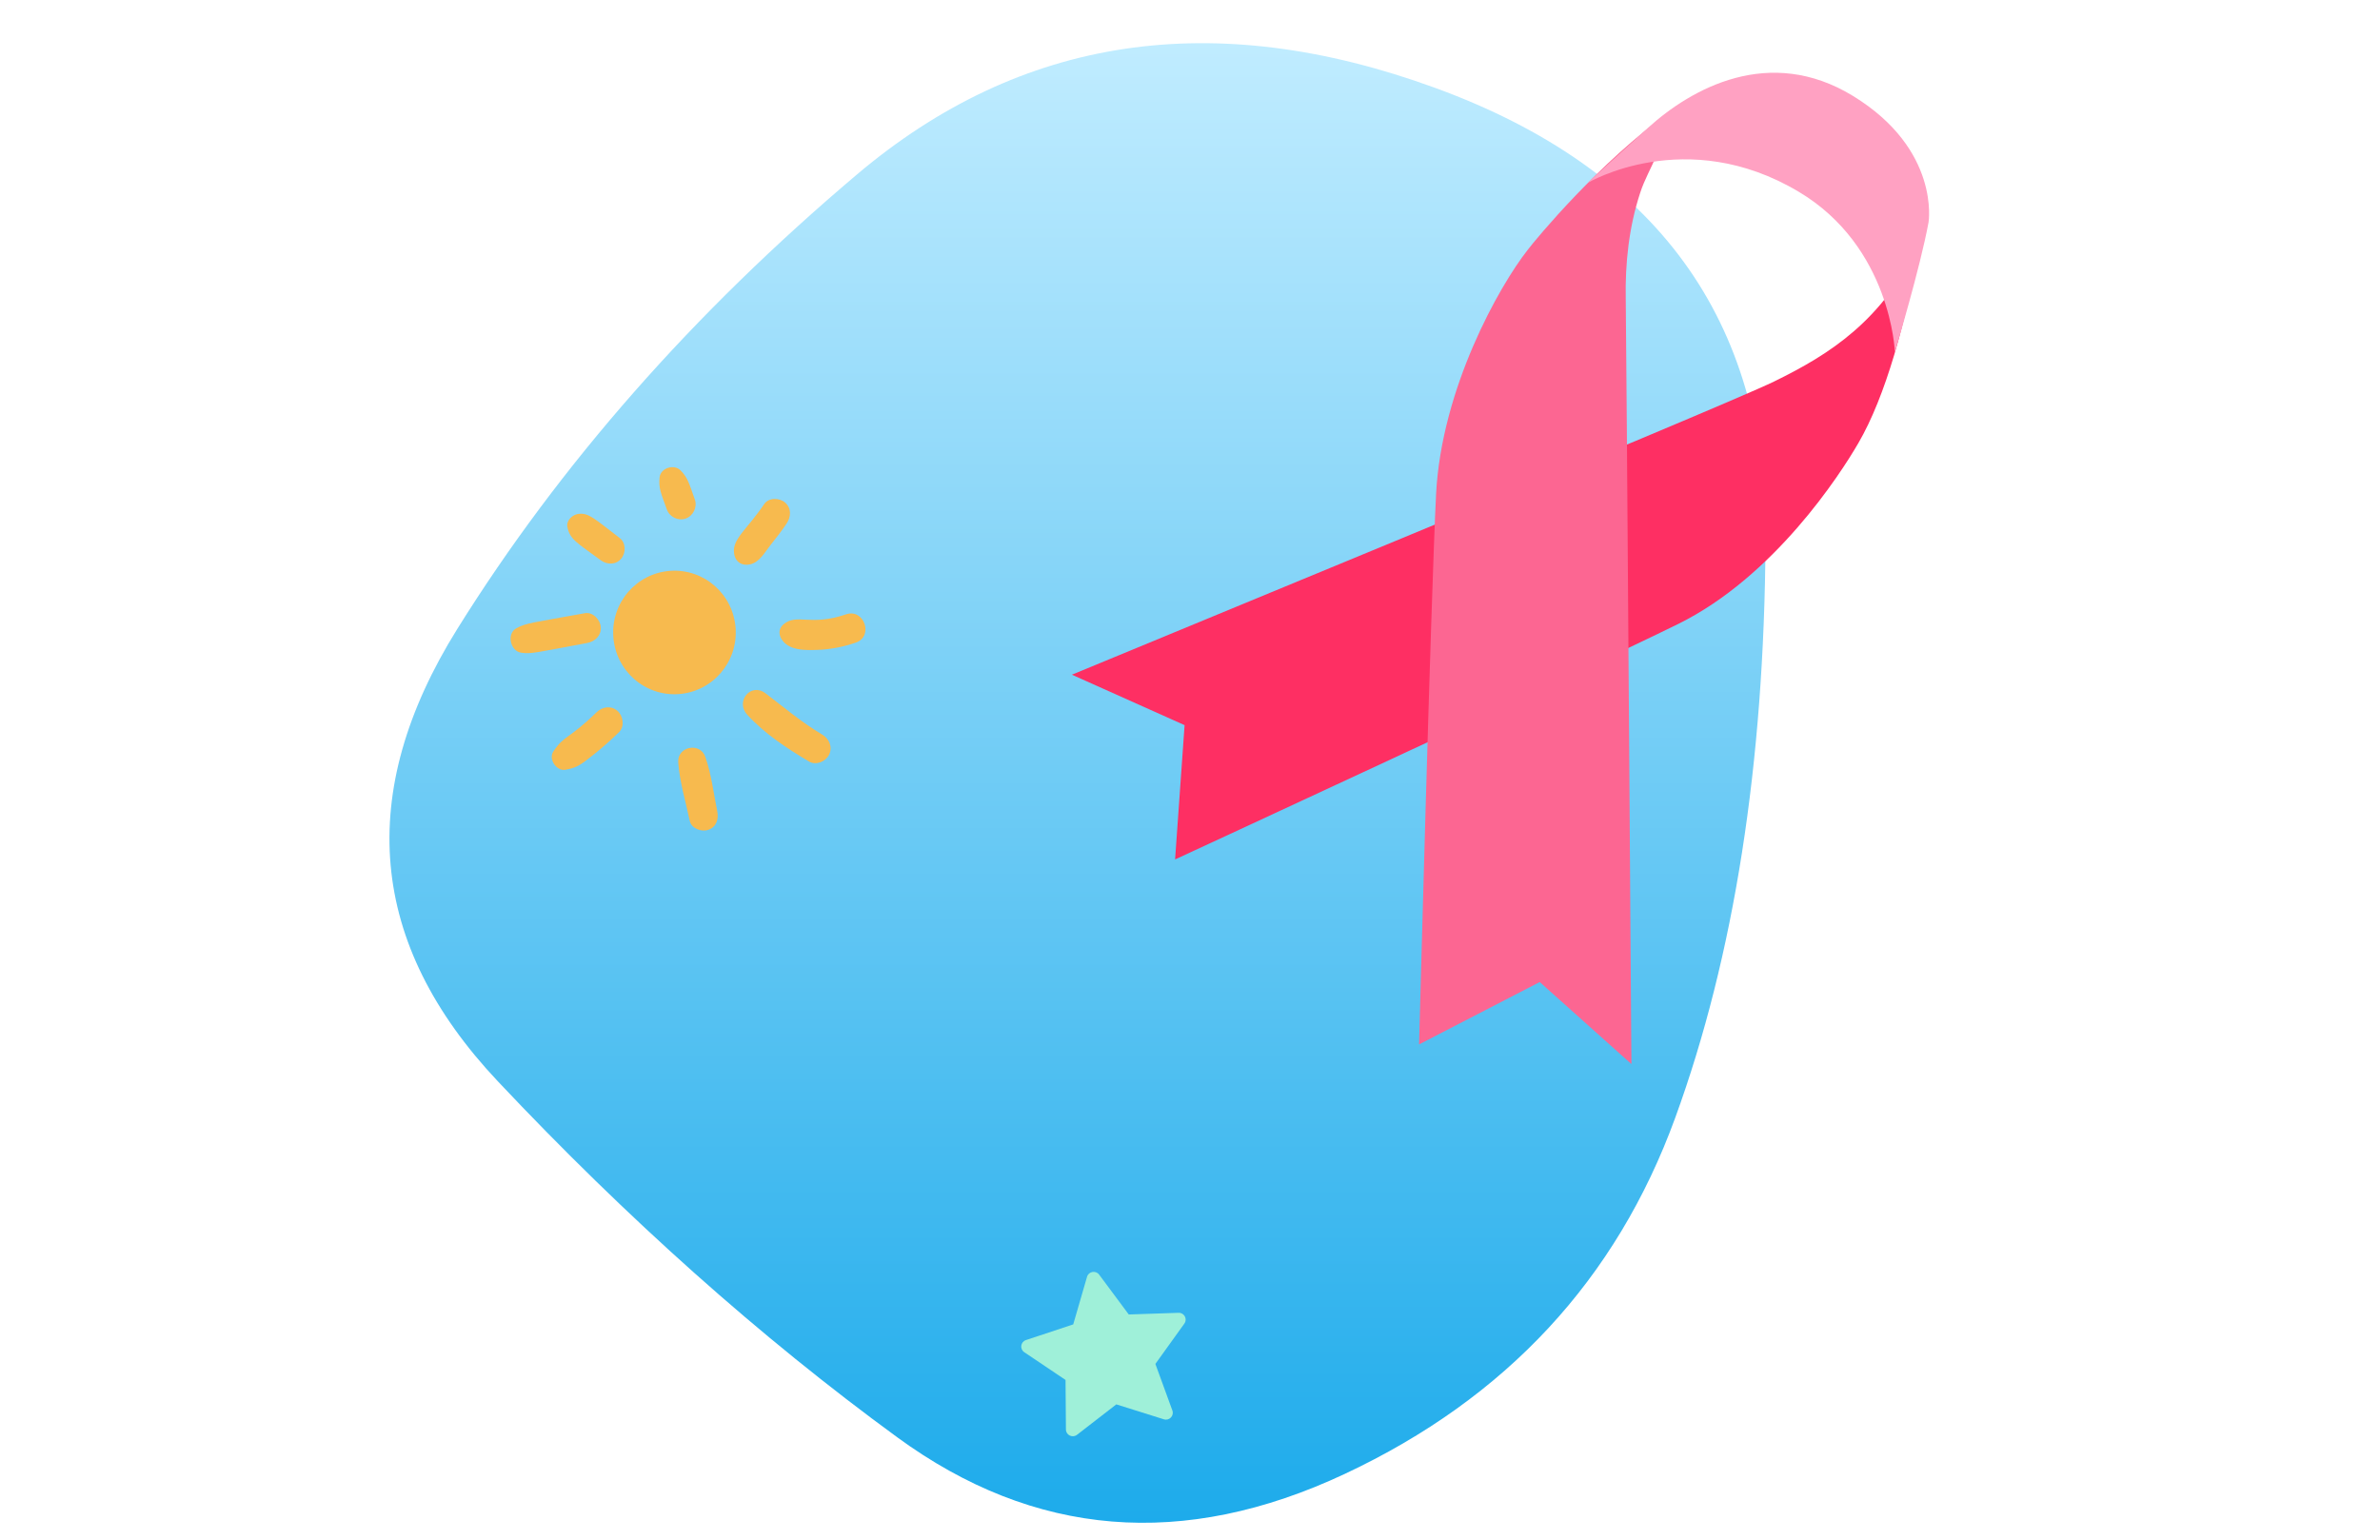
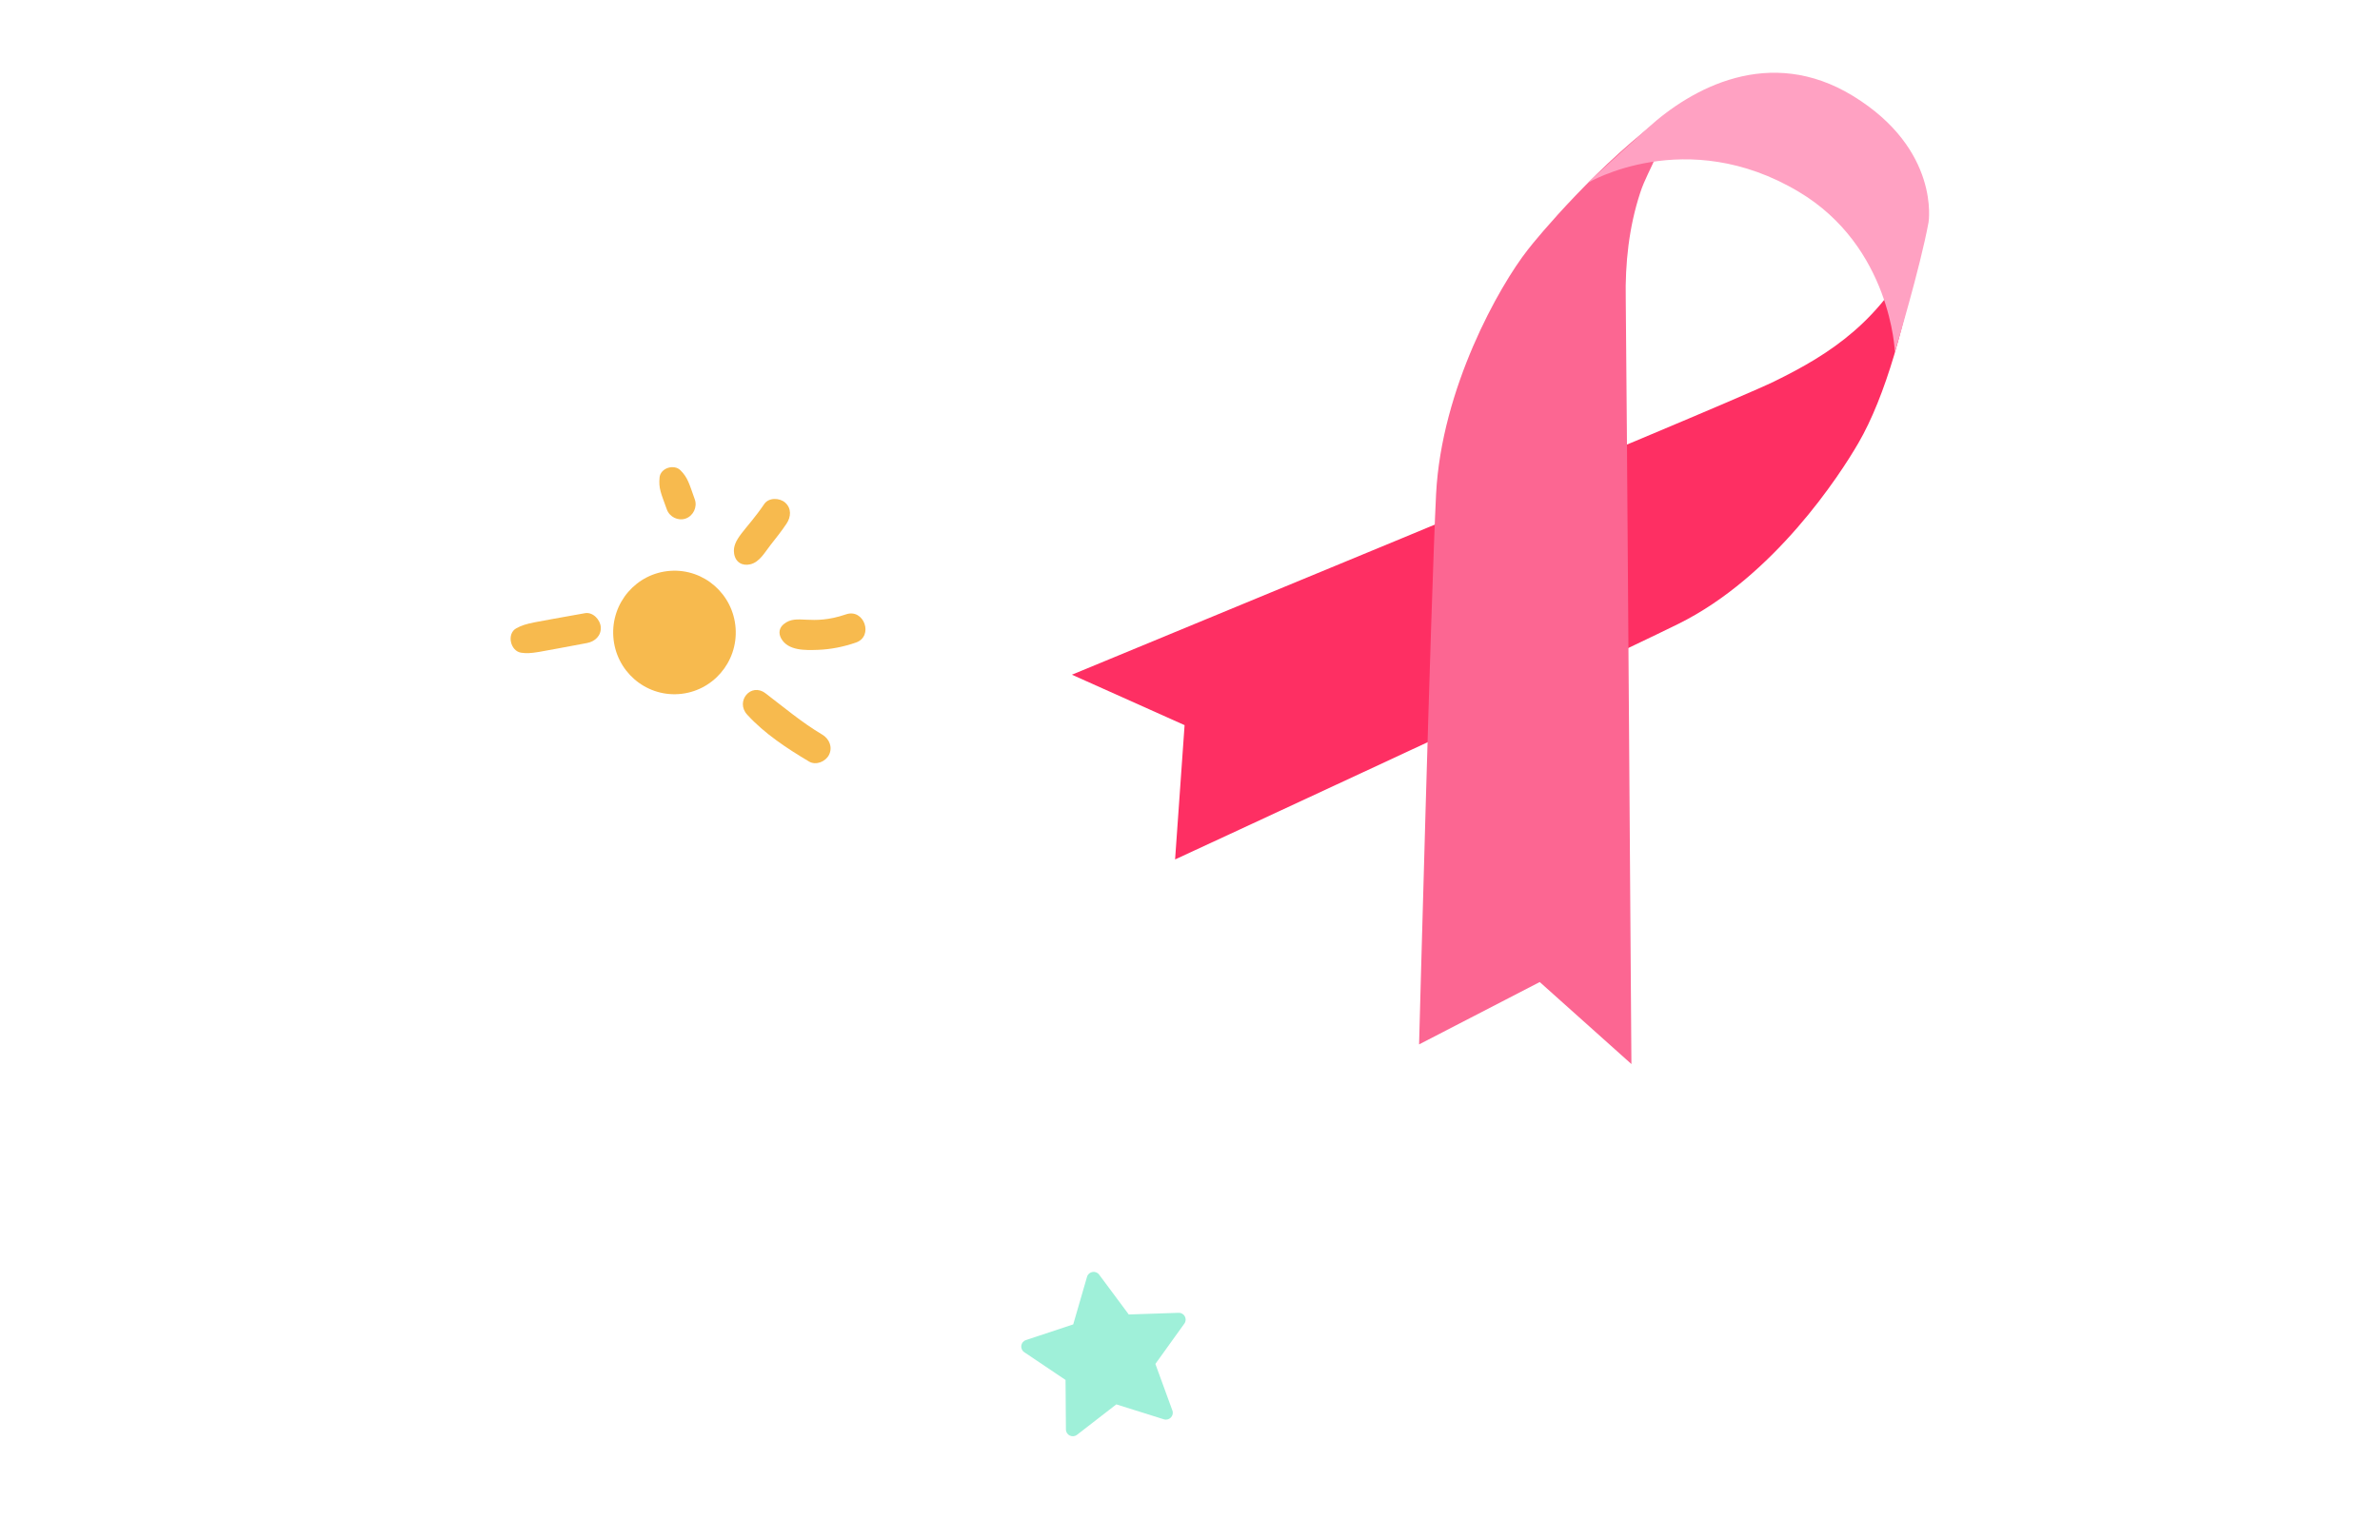
<svg xmlns="http://www.w3.org/2000/svg" width="275" height="178" viewBox="0 0 275 178" fill="none">
-   <path d="M193.567 129.18C186.76 147.868 174.035 161.587 155.391 170.338C136.747 179.089 119.508 177.68 103.676 166.111C87.843 154.542 72.454 140.823 57.509 124.953C42.564 109.083 41.011 91.656 52.848 72.671C64.686 53.686 80.074 36.185 99.014 20.166C117.955 4.148 140.224 0.811 165.823 10.155C191.421 19.499 204.147 37 203.999 62.659C203.851 88.318 200.373 110.492 193.567 129.18Z" fill="url(#paint0_linear_3817_4948)" />
  <path d="M205.008 44.081C211.467 40.926 217.536 37.051 221.742 28.171C220.316 37.049 217.845 45.86 214.726 51.21C212.614 54.855 204.986 66.652 193.893 72.121C182.799 77.589 135.777 99.326 135.777 99.326L136.875 83.806L123.855 77.976C123.836 77.951 198.55 47.235 205.008 44.081Z" fill="#FE2F63" />
  <path d="M187.85 34.587C187.767 30.46 188.213 26.244 189.521 22.273C190.005 20.768 190.803 19.417 191.394 17.949C192.023 16.374 191.84 14.359 192.891 12.972C184.879 18.68 177.509 27.579 176.515 28.883C173.227 33.07 166.562 44.879 165.934 57.103C165.326 69.353 163.969 120.703 163.969 120.703L177.911 113.496L188.504 122.975C188.498 123.019 187.919 38.489 187.85 34.587Z" fill="#FC6692" />
  <path d="M190.388 14.8C195.438 10.212 204.45 5.192 214.099 11.083C224.219 17.279 222.837 25.693 222.837 25.693C221.85 31.026 219.078 40.224 218.946 40.676C218.946 40.676 218.51 28.517 207.83 22.159C194.797 14.381 183.452 21.137 183.452 21.137C183.452 21.137 187.867 17.072 190.388 14.8Z" fill="#FFA1C2" />
  <path d="M70.867 73.589C70.594 69.657 73.541 66.249 77.442 65.974C81.343 65.699 84.724 68.669 84.997 72.601C85.27 76.533 82.323 79.941 78.422 80.216C74.517 80.491 71.135 77.521 70.867 73.589Z" fill="#F7BA4E" />
-   <path d="M82.874 93.745C82.452 91.675 82.197 89.458 81.493 87.459C80.89 85.744 78.234 86.267 78.366 88.111C78.533 90.367 79.232 92.659 79.699 94.866C79.888 95.762 81.062 96.178 81.845 95.904C82.799 95.571 83.058 94.645 82.874 93.745Z" fill="#F7BA4E" />
  <path d="M95.011 84.902C92.663 83.505 90.618 81.777 88.454 80.128C86.761 78.838 84.936 81.058 86.33 82.588C88.327 84.786 90.952 86.506 93.485 88.013C94.286 88.488 95.403 88.022 95.794 87.229C96.23 86.338 95.816 85.38 95.011 84.902Z" fill="#F7BA4E" />
  <path d="M90.564 72.126C90.032 72.556 89.926 73.173 90.256 73.775C91.048 75.225 93.066 75.154 94.496 75.105C95.991 75.052 97.482 74.751 98.893 74.263C100.982 73.545 99.848 70.282 97.754 71.001C93.66 72.406 92.108 70.876 90.564 72.126Z" fill="#F7BA4E" />
  <path d="M88.309 58.248C86.247 61.288 84.562 62.312 84.826 63.988C84.98 64.968 85.745 65.433 86.682 65.22C87.79 64.968 88.393 63.784 89.057 62.955C89.694 62.157 90.319 61.359 90.886 60.513C91.401 59.742 91.475 58.748 90.719 58.084C90.086 57.525 88.832 57.476 88.309 58.248Z" fill="#F7BA4E" />
  <path d="M80.283 57.72C79.624 55.876 79.479 55.207 78.625 54.351C77.882 53.607 76.317 54.081 76.211 55.18C76.092 56.457 76.356 56.936 77.047 58.868C77.359 59.746 78.353 60.238 79.232 59.928C80.103 59.617 80.596 58.602 80.283 57.72Z" fill="#F7BA4E" />
-   <path d="M71.607 62.18C68.634 59.906 68.031 59.263 66.862 59.387C66.18 59.458 65.41 60.123 65.56 60.898C65.837 62.335 66.668 62.729 69.399 64.737C70.133 65.278 71.141 65.305 71.769 64.573C72.341 63.913 72.332 62.734 71.607 62.18Z" fill="#F7BA4E" />
  <path d="M59.67 72.605C58.501 73.23 58.971 75.274 60.238 75.438C61.452 75.597 61.922 75.402 67.824 74.316C68.734 74.148 69.486 73.478 69.416 72.472C69.359 71.621 68.501 70.699 67.586 70.868C61.46 71.984 60.849 71.98 59.67 72.605Z" fill="#F7BA4E" />
-   <path d="M68.914 82.335C65.682 85.487 65.207 84.933 63.931 86.861C63.346 87.743 64.31 89.148 65.326 88.962C66.632 88.723 66.979 88.501 68.681 87.14C69.671 86.351 70.612 85.504 71.522 84.622C72.195 83.971 72.014 82.743 71.355 82.167C70.598 81.502 69.587 81.675 68.914 82.335Z" fill="#F7BA4E" />
  <path d="M123.164 165.208L123.119 159.483L118.349 156.275C117.805 155.909 117.918 155.083 118.543 154.875L124.007 153.063L125.603 147.561C125.785 146.934 126.61 146.785 127.002 147.311L130.424 151.916L136.181 151.723C136.835 151.702 137.233 152.436 136.85 152.968L133.5 157.629L135.464 163.013C135.688 163.625 135.105 164.228 134.48 164.032L128.986 162.306L124.443 165.823C123.926 166.224 123.17 165.862 123.164 165.208Z" fill="#9FF0D9" />
  <defs>
    <linearGradient id="paint0_linear_3817_4948" x1="45" y1="4.991" x2="45" y2="175.991" gradientUnits="userSpaceOnUse">
      <stop stop-color="#C0ECFF" />
      <stop offset="1" stop-color="#1DABEB" />
    </linearGradient>
  </defs>
</svg>